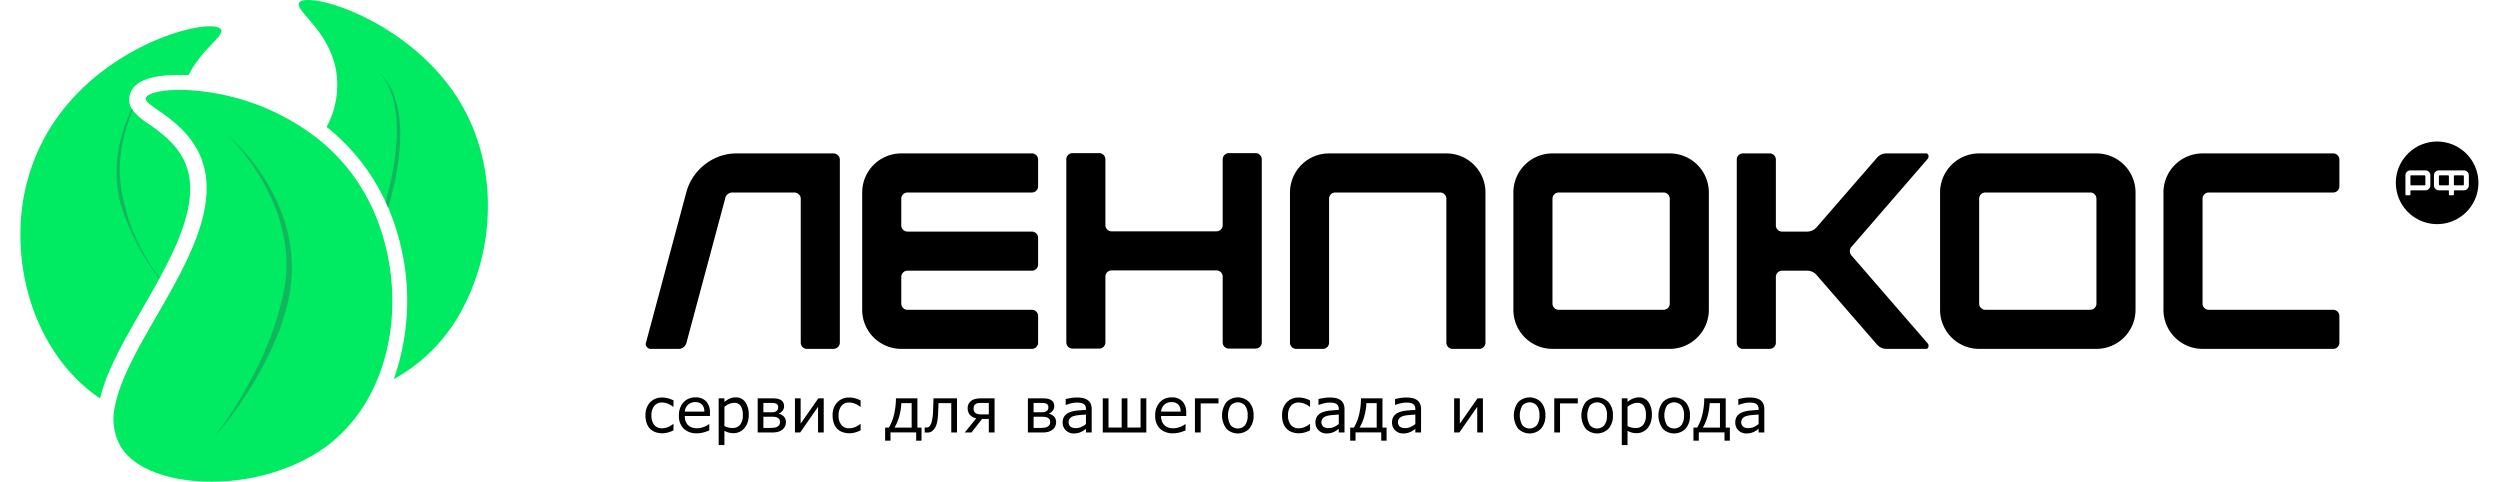
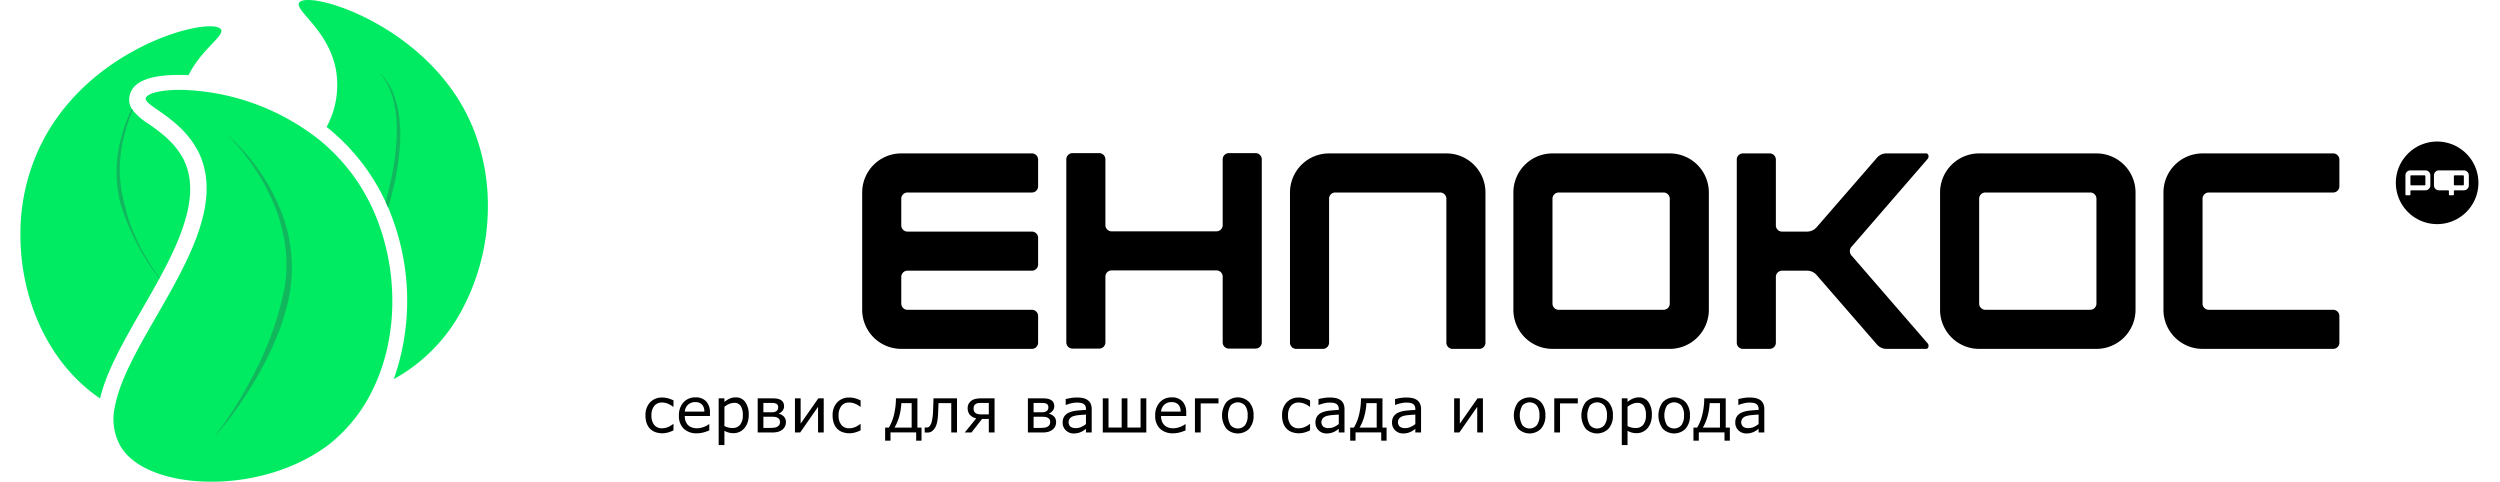
<svg xmlns="http://www.w3.org/2000/svg" id="Слой_1" data-name="Слой 1" viewBox="0 0 545.362 105.082">
  <defs>
    <style>.cls-1{fill:#00eb62;}.cls-2{fill:#11b75c;}</style>
  </defs>
  <title>logotype</title>
  <path class="cls-1" d="M106.428,45.184a47.794,47.794,0,0,1-5.443,22.01,37.075,37.075,0,0,1-15.081,15.508A51.6,51.6,0,0,0,86.417,50.006v-.017l-.171-.518c-.074-.222-.148-.438-.222-.66l-.194-.547c-.347-1.002-.734-1.987-1.144-2.96-.182-.404-.359-.808-.547-1.213a46.166,46.166,0,0,0-4.11-7.116A44.991,44.991,0,0,0,72.89,29.067c-.399-.353-.797-.689-1.19-1.008-.154-.125-.302-.245-.455-.364a19.198,19.198,0,0,0,2.01-12.61C71.547,6.357,64.134,2.281,65.279.539,67.556-2.37,96.055,6.357,104.037,30.217A45.2,45.2,0,0,1,106.428,45.184Z" />
  <path class="cls-2" d="M87.094,33.377a59.494,59.494,0,0,1-.945,6.166q-.64,2.903-1.463,5.761c-.182-.404-.359-.808-.547-1.213.41-1.571.78-3.154,1.122-4.742a50.176,50.176,0,0,0,1.275-12.189,23.222,23.222,0,0,0-.922-6.029,13.863,13.863,0,0,0-2.892-5.346,13.242,13.242,0,0,1,3.313,5.198,23.502,23.502,0,0,1,1.201,6.137A34.294,34.294,0,0,1,87.094,33.377Z" />
  <path class="cls-1" d="M41.447,40.123a16.613,16.613,0,0,1,.006,2.26c-.364,5.864-3.456,12.445-6.621,18.263a1.204,1.204,0,0,1-.063.12c-.194.364-.393.717-.586,1.07l-.051.091c-1.025,1.856-2.101,3.729-3.148,5.539-3.974,6.911-7.731,13.436-9.154,19.453-11.568-7.828-17.518-22.175-17.375-36.145v-.034A44.176,44.176,0,0,1,7.704,34.293C17.371,10.485,45.768,3.476,48.154,6.34a.078.078,0,0,1,.023.017c.945,1.463-4.059,4.128-7.059,10.048q-.734-.043-1.264-.051s-.233-.006-.307-.006c0,0-.359-.006-.524-.006-8.665,0-10.003,2.744-10.447,3.644l-.108.216-.074.233a3.831,3.831,0,0,0,.359,3.291c.068.108.137.211.205.313a13.491,13.491,0,0,0,3.359,2.926,39.287,39.287,0,0,1,3.57,2.699c.41.353.791.712,1.167,1.087a16.259,16.259,0,0,1,2.955,3.945A13.745,13.745,0,0,1,41.447,40.123Z" />
  <path class="cls-1" d="M81.498,84.624v.006c-.245.507-.49,1.002-.757,1.497v.006A33.879,33.879,0,0,1,71.711,96.995c-7.253,5.482-16.647,7.999-25.095,8.084h-.04c-9.479.097-17.757-2.852-20.467-8.084a12.086,12.086,0,0,1-1.036-8.363c.057-.279.114-.558.182-.843C26.89,80.622,32.475,72.116,37.302,63.4a.616.616,0,0,0,.034-.063c3.888-7.025,7.276-14.187,7.691-20.899a20.492,20.492,0,0,0-.006-2.71A17.284,17.284,0,0,0,43.206,32.97a19.803,19.803,0,0,0-3.592-4.811c-.438-.438-.882-.848-1.321-1.23-3.484-3.029-6.86-4.441-6.484-5.596.512-1.048,3.507-1.782,7.845-1.725h.057c.074,0,.154.006.233.006A50.647,50.647,0,0,1,69.702,30.545c.364.296.723.598,1.082.917a41.804,41.804,0,0,1,6.627,7.333A42.643,42.643,0,0,1,82.773,49.236V49.247c.137.376.268.751.393,1.133v.006C86.781,61.459,86.445,74.245,81.498,84.624Z" />
  <path class="cls-2" d="M46.702,95.398a93.377,93.377,0,0,0,9.637-15.715A68.68,68.68,0,0,0,62.162,62.33a31.078,31.078,0,0,0,.007-9.1,33.043,33.043,0,0,0-.965-4.473A35.498,35.498,0,0,0,59.705,44.424a44.844,44.844,0,0,0-4.397-8.059,46.223,46.223,0,0,0-5.87-7.076A44.281,44.281,0,0,1,60.461,44.081,33.697,33.697,0,0,1,63.416,62.509c-.095.787-.214,1.569-.384,2.342-.134.784-.345,1.539-.548,2.297-.373,1.527-.868,3.014-1.384,4.493a70.93,70.93,0,0,1-3.875,8.511,86.805,86.805,0,0,1-4.855,7.931A70.176,70.176,0,0,1,46.702,95.398Z" />
  <path class="cls-2" d="M34.828,60.643a1.205,1.205,0,0,1-.063.12c-.922-1.161-1.782-2.374-2.59-3.627a53.954,53.954,0,0,1-5.864-12.576,28.263,28.263,0,0,1-.034-13.925,35.943,35.943,0,0,1,2.471-6.911c.068.108.137.211.205.313-.023.057-.046.108-.068.165a36.31,36.31,0,0,0-2.067,6.564,28.266,28.266,0,0,0,.302,13.567c.364,1.087.473,2.254.877,3.336.171.547.37,1.087.558,1.628.211.535.444,1.059.66,1.588a44.081,44.081,0,0,0,3.165,6.114A43.769,43.769,0,0,0,34.828,60.643Z" />
-   <path d="M149.704,41.993a11.367,11.367,0,0,1,4.111-6.152,11.112,11.112,0,0,1,6.976-2.376h20.955a1.469,1.469,0,0,1,1.035.396,1.314,1.314,0,0,1,.427,1.005V74.705a1.313,1.313,0,0,1-.427,1.006,1.468,1.468,0,0,1-1.035.396h-5.666a1.353,1.353,0,0,1-1.4-1.401V43.394a1.314,1.314,0,0,0-.427-1.005,1.469,1.469,0,0,0-1.035-.396H159.937a1.627,1.627,0,0,0-1.767,1.401L149.764,74.705a1.768,1.768,0,0,1-1.827,1.401h-5.97a.987.987,0,0,1-.854-.427.914.914,0,0,1-.183-.975Z" />
  <path d="M188.081,67.578v-25.585a8.527,8.527,0,0,1,8.528-8.528h28.447a1.355,1.355,0,0,1,1.401,1.401v5.727a1.353,1.353,0,0,1-1.401,1.4h-27.046a1.355,1.355,0,0,0-1.401,1.401v5.726a1.353,1.353,0,0,0,1.401,1.401h27.046a1.355,1.355,0,0,1,1.401,1.401v5.726a1.353,1.353,0,0,1-1.401,1.401h-27.046a1.355,1.355,0,0,0-1.401,1.401V66.177a1.353,1.353,0,0,0,1.401,1.401h27.046a1.355,1.355,0,0,1,1.401,1.401V74.705a1.353,1.353,0,0,1-1.401,1.401H196.61a8.527,8.527,0,0,1-8.528-8.528Z" />
  <path d="M232.61,74.644V34.806a1.353,1.353,0,0,1,1.401-1.401h5.726a1.355,1.355,0,0,1,1.401,1.401V49.06a1.355,1.355,0,0,0,1.401,1.401h22.782a1.356,1.356,0,0,0,1.401-1.401V34.806a1.353,1.353,0,0,1,1.4-1.401h5.727a1.355,1.355,0,0,1,1.401,1.401V74.644a1.356,1.356,0,0,1-1.401,1.401h-5.727a1.355,1.355,0,0,1-1.4-1.401V60.39a1.355,1.355,0,0,0-1.401-1.4H242.54a1.353,1.353,0,0,0-1.401,1.4V74.644a1.356,1.356,0,0,1-1.401,1.401h-5.726a1.355,1.355,0,0,1-1.401-1.401Z" />
  <path d="M281.404,41.993a8.527,8.527,0,0,1,8.528-8.528h25.585a8.529,8.529,0,0,1,8.528,8.528V74.705a1.355,1.355,0,0,1-1.401,1.401h-5.727A1.353,1.353,0,0,1,315.517,74.705V43.394a1.356,1.356,0,0,0-1.401-1.401H291.333a1.355,1.355,0,0,0-1.401,1.401V74.705a1.355,1.355,0,0,1-1.401,1.401h-5.726a1.353,1.353,0,0,1-1.401-1.401Z" />
  <path d="M330.136,67.578v-25.585a8.527,8.527,0,0,1,8.528-8.528h25.585a8.529,8.529,0,0,1,8.528,8.528v25.585a8.529,8.529,0,0,1-8.528,8.528h-25.585a8.527,8.527,0,0,1-8.528-8.528Zm9.93,0h22.782a1.355,1.355,0,0,0,1.401-1.401V43.394a1.356,1.356,0,0,0-1.401-1.401H340.066a1.355,1.355,0,0,0-1.401,1.401V66.177a1.353,1.353,0,0,0,1.401,1.401Z" />
  <path d="M378.868,74.705V34.866a1.355,1.355,0,0,1,1.401-1.401h5.726a1.356,1.356,0,0,1,1.401,1.401v14.254a1.353,1.353,0,0,0,1.401,1.401h5.299a2.776,2.776,0,0,0,2.315-1.097l12.914-14.863a2.777,2.777,0,0,1,2.314-1.097h8.468a.518.518,0,0,1,.548.366.943.943,0,0,1-.061.73L404.026,53.689a1.476,1.476,0,0,0,0,2.192l16.569,19.128a.946.946,0,0,1,.061.731.518.518,0,0,1-.548.365h-8.468a2.775,2.775,0,0,1-2.314-1.097L396.412,60.146a2.776,2.776,0,0,0-2.315-1.097h-5.299a1.355,1.355,0,0,0-1.401,1.401V74.705a1.355,1.355,0,0,1-1.401,1.401H380.269a1.353,1.353,0,0,1-1.401-1.401Z" />
  <path d="M423.215,67.578v-25.585a8.527,8.527,0,0,1,8.528-8.528h25.585a8.529,8.529,0,0,1,8.528,8.528v25.585a8.529,8.529,0,0,1-8.528,8.528h-25.585a8.527,8.527,0,0,1-8.528-8.528Zm9.93,0h22.782a1.355,1.355,0,0,0,1.401-1.401V43.394a1.356,1.356,0,0,0-1.401-1.401H433.145a1.355,1.355,0,0,0-1.401,1.401V66.177a1.353,1.353,0,0,0,1.401,1.401Z" />
  <path d="M471.947,67.578v-25.585a8.527,8.527,0,0,1,8.528-8.528h28.447a1.355,1.355,0,0,1,1.401,1.401v5.727a1.353,1.353,0,0,1-1.401,1.4h-27.046a1.355,1.355,0,0,0-1.401,1.401V66.177a1.353,1.353,0,0,0,1.401,1.401h27.046a1.355,1.355,0,0,1,1.401,1.401V74.705a1.353,1.353,0,0,1-1.401,1.401H480.475a8.527,8.527,0,0,1-8.528-8.528Z" />
  <path d="M146.914,93.88a7.464,7.464,0,0,1-1.317.497,4.554,4.554,0,0,1-1.098.137,4.506,4.506,0,0,1-1.494-.237,3.071,3.071,0,0,1-1.168-.717,3.249,3.249,0,0,1-.757-1.215,4.936,4.936,0,0,1-.271-1.714,4.019,4.019,0,0,1,.987-2.846,3.508,3.508,0,0,1,2.702-1.064,4.562,4.562,0,0,1,1.271.181,6.711,6.711,0,0,1,1.144.44v1.395h-.073a4.829,4.829,0,0,0-1.225-.701,3.312,3.312,0,0,0-1.171-.227,2.102,2.102,0,0,0-1.725.747,3.195,3.195,0,0,0-.61,2.075,3.151,3.151,0,0,0,.607,2.062,2.115,2.115,0,0,0,1.728.733,3.157,3.157,0,0,0,.784-.1,3.564,3.564,0,0,0,.711-.261,5.048,5.048,0,0,0,.523-.304c.181-.117.306-.205.377-.263h.073Z" />
  <path d="M154.873,90.751h-5.491a3.177,3.177,0,0,0,.207,1.197,2.217,2.217,0,0,0,1.391,1.317,3.267,3.267,0,0,0,1.051.16A4.14,4.14,0,0,0,153.562,93.122a3.776,3.776,0,0,0,1.098-.597h.066v1.367a10.234,10.234,0,0,1-1.294.447,5.253,5.253,0,0,1-1.388.181,3.995,3.995,0,0,1-2.896-1.005,3.774,3.774,0,0,1-1.041-2.852,4.096,4.096,0,0,1,.998-2.902,3.412,3.412,0,0,1,2.625-1.074,3.017,3.017,0,0,1,2.325.881,3.546,3.546,0,0,1,.817,2.502ZM153.652,89.79a2.215,2.215,0,0,0-.497-1.528,1.916,1.916,0,0,0-1.491-.54,2.178,2.178,0,0,0-1.604.594,2.312,2.312,0,0,0-.677,1.475Z" />
  <path d="M163.332,90.53a5.023,5.023,0,0,1-.26,1.658,3.633,3.633,0,0,1-.733,1.271,3.087,3.087,0,0,1-1.038.765,3.034,3.034,0,0,1-1.264.27,4.014,4.014,0,0,1-1.051-.127,4.291,4.291,0,0,1-.958-.394v3.123h-1.254V86.894h1.254v.78a4.851,4.851,0,0,1,1.124-.703,3.173,3.173,0,0,1,1.331-.284,2.46,2.46,0,0,1,2.099,1.018A4.68,4.68,0,0,1,163.332,90.53Zm-1.294.033a3.573,3.573,0,0,0-.46-2.015,1.603,1.603,0,0,0-1.415-.667,2.755,2.755,0,0,0-1.087.233,4.933,4.933,0,0,0-1.048.614v4.223a5.001,5.001,0,0,0,.918.327,3.969,3.969,0,0,0,.87.087,2.011,2.011,0,0,0,1.635-.707A3.215,3.215,0,0,0,162.039,90.563Z" />
  <path d="M171.439,92.092a2.067,2.067,0,0,1-.217.961,1.988,1.988,0,0,1-.598.7,2.855,2.855,0,0,1-.931.454,5.124,5.124,0,0,1-1.324.14h-3.082V86.894h2.882a10.23,10.23,0,0,1,1.258.057,2.425,2.425,0,0,1,.797.25,1.449,1.449,0,0,1,.617.574,1.68,1.68,0,0,1,.197.834,1.525,1.525,0,0,1-.313.96,2.105,2.105,0,0,1-.808.634v.067a2.157,2.157,0,0,1,1.091.617A1.684,1.684,0,0,1,171.439,92.092Zm-1.688-3.289a.9.9,0,0,0-.104-.434.701.701,0,0,0-.316-.301,1.565,1.565,0,0,0-.631-.156c-.233-.012-.521-.017-.863-.017h-1.308v2.041h1.567a5.275,5.275,0,0,0,.73-.036,1.3,1.3,0,0,0,.478-.184.881.881,0,0,0,.35-.377A1.321,1.321,0,0,0,169.75,88.803Zm.394,3.296a1.29,1.29,0,0,0-.12-.598,1.108,1.108,0,0,0-.526-.424,1.555,1.555,0,0,0-.548-.143q-.293-.023-.813-.023h-1.607v2.435h1.188a10.047,10.047,0,0,0,1.15-.05,1.853,1.853,0,0,0,.697-.217,1.163,1.163,0,0,0,.437-.407A1.096,1.096,0,0,0,170.144,92.099Z" />
  <path d="M179.692,94.347h-1.241V88.749l-3.903,5.598h-1.134V86.894h1.241V92.412l3.862-5.518h1.175Z" />
  <path d="M187.737,93.88a7.464,7.464,0,0,1-1.317.497,4.554,4.554,0,0,1-1.098.137,4.506,4.506,0,0,1-1.494-.237,3.071,3.071,0,0,1-1.168-.717,3.249,3.249,0,0,1-.757-1.215,4.937,4.937,0,0,1-.271-1.714,4.019,4.019,0,0,1,.987-2.846,3.508,3.508,0,0,1,2.702-1.064,4.562,4.562,0,0,1,1.271.181,6.711,6.711,0,0,1,1.144.44v1.395h-.073a4.829,4.829,0,0,0-1.225-.701,3.312,3.312,0,0,0-1.171-.227,2.102,2.102,0,0,0-1.725.747,3.195,3.195,0,0,0-.61,2.075,3.151,3.151,0,0,0,.607,2.062,2.114,2.114,0,0,0,1.728.733,3.157,3.157,0,0,0,.784-.1,3.564,3.564,0,0,0,.711-.261,5.047,5.047,0,0,0,.523-.304c.181-.117.306-.205.377-.263h.073Z" />
  <path d="M201.027,96.135h-1.167V94.327h-5.604v1.808h-1.168V93.279h.808a9.959,9.959,0,0,0,1.164-2.973,15.308,15.308,0,0,0,.384-3.412h4.684v6.385h.9Zm-2.154-2.855V87.948h-2.249a12.478,12.478,0,0,1-.514,3.056,9.874,9.874,0,0,1-.98,2.275Z" />
  <path d="M208.766,94.347h-1.254V87.948h-2.782c-.014.369-.026.726-.04,1.067-.014.343-.026.652-.04.928a15.919,15.919,0,0,1-.153,1.778,5.417,5.417,0,0,1-.28,1.104,2.704,2.704,0,0,1-.356.671,3.652,3.652,0,0,1-.424.464,1.562,1.562,0,0,1-.504.3,1.747,1.747,0,0,1-.604.101c-.076,0-.187-.003-.331-.007-.145-.005-.238-.007-.283-.007V93.253h.066c.036,0,.087.002.154.006.066.005.122.007.166.007a1.248,1.248,0,0,0,.331-.047.614.614,0,0,0,.29-.173,2.443,2.443,0,0,0,.547-1.128,11.799,11.799,0,0,0,.273-2.295q.026-.546.05-1.298.023-.75.044-1.431h5.13Z" />
  <path d="M216.958,94.347h-1.254V91.392h-1.475l-2.308,2.955H210.448l2.508-3.075a2.688,2.688,0,0,1-1.414-.817,2.222,2.222,0,0,1-.447-1.444,1.812,1.812,0,0,1,.268-1.008,2.218,2.218,0,0,1,.674-.674,2.503,2.503,0,0,1,.92-.344,6.726,6.726,0,0,1,1.135-.09h2.868Zm-1.254-3.943V87.895h-1.581a5.676,5.676,0,0,0-.74.033,1.499,1.499,0,0,0-.494.18.928.928,0,0,0-.384.397,1.215,1.215,0,0,0-.123.544,1.911,1.911,0,0,0,.076.594.981.981,0,0,0,.317.427,1.394,1.394,0,0,0,.601.264,4.05,4.05,0,0,0,.787.069Z" />
  <path d="M230.382,92.092a2.067,2.067,0,0,1-.217.961,1.988,1.988,0,0,1-.598.7,2.855,2.855,0,0,1-.931.454,5.124,5.124,0,0,1-1.324.14h-3.082V86.894h2.882a10.23,10.23,0,0,1,1.258.057,2.425,2.425,0,0,1,.797.25,1.449,1.449,0,0,1,.617.574,1.68,1.68,0,0,1,.197.834,1.525,1.525,0,0,1-.313.96,2.105,2.105,0,0,1-.808.634v.067a2.157,2.157,0,0,1,1.091.617A1.684,1.684,0,0,1,230.382,92.092Zm-1.688-3.289a.9.9,0,0,0-.104-.434.701.701,0,0,0-.316-.301,1.565,1.565,0,0,0-.631-.156c-.233-.012-.521-.017-.863-.017h-1.308v2.041h1.567a5.275,5.275,0,0,0,.73-.036,1.3,1.3,0,0,0,.478-.184.881.881,0,0,0,.35-.377A1.321,1.321,0,0,0,228.694,88.803Zm.394,3.296a1.29,1.29,0,0,0-.12-.598,1.108,1.108,0,0,0-.526-.424,1.555,1.555,0,0,0-.548-.143q-.293-.023-.813-.023h-1.607v2.435h1.188a10.047,10.047,0,0,0,1.15-.05,1.853,1.853,0,0,0,.697-.217,1.163,1.163,0,0,0,.437-.407A1.096,1.096,0,0,0,229.087,92.099Z" />
  <path d="M238.148,94.347h-1.248v-.794c-.111.076-.261.182-.45.317a3.226,3.226,0,0,1-.55.323,3.784,3.784,0,0,1-.721.257,3.935,3.935,0,0,1-.954.104,2.385,2.385,0,0,1-1.708-.667,2.249,2.249,0,0,1-.701-1.701,2.356,2.356,0,0,1,.364-1.371,2.423,2.423,0,0,1,1.037-.824A5.607,5.607,0,0,1,234.852,89.583q.954-.107,2.048-.16v-.193a1.493,1.493,0,0,0-.149-.707,1.099,1.099,0,0,0-.431-.44,1.786,1.786,0,0,0-.641-.207,5.577,5.577,0,0,0-.78-.053,5.28,5.28,0,0,0-1.101.13,8.518,8.518,0,0,0-1.255.377H232.477V87.055q.366-.1,1.061-.221a8.013,8.013,0,0,1,1.368-.119,6.36,6.36,0,0,1,1.371.13,2.674,2.674,0,0,1,1.011.443,1.978,1.978,0,0,1,.64.794,2.921,2.921,0,0,1,.221,1.208Zm-1.248-1.835V90.437c-.382.021-.833.056-1.351.1a7.09,7.09,0,0,0-1.231.193,2.025,2.025,0,0,0-.874.478,1.377,1.377,0,0,0,.054,1.854,1.811,1.811,0,0,0,1.181.323,2.8,2.8,0,0,0,1.208-.257A5.434,5.434,0,0,0,236.9,92.512Z" />
  <path d="M250.063,94.347h-9.5V86.894h1.254v6.371H244.686V86.894h1.254v6.371H248.809V86.894h1.254Z" />
  <path d="M258.77,90.751h-5.491a3.177,3.177,0,0,0,.207,1.197,2.217,2.217,0,0,0,1.391,1.317,3.267,3.267,0,0,0,1.051.16,4.14,4.14,0,0,0,1.531-.304,3.776,3.776,0,0,0,1.098-.597h.066v1.367a10.234,10.234,0,0,1-1.294.447,5.253,5.253,0,0,1-1.388.181,3.995,3.995,0,0,1-2.896-1.005,3.774,3.774,0,0,1-1.041-2.852,4.096,4.096,0,0,1,.998-2.902,3.412,3.412,0,0,1,2.625-1.074,3.017,3.017,0,0,1,2.325.881,3.546,3.546,0,0,1,.817,2.502ZM257.548,89.79a2.215,2.215,0,0,0-.497-1.528,1.916,1.916,0,0,0-1.491-.54,2.178,2.178,0,0,0-1.605.594,2.312,2.312,0,0,0-.677,1.475Z" />
  <path d="M265.808,87.995h-3.883v6.352h-1.254V86.894h5.137Z" />
  <path d="M273.461,90.624a4.178,4.178,0,0,1-.935,2.875,3.507,3.507,0,0,1-5.014,0,4.912,4.912,0,0,1,0-5.754,3.5,3.5,0,0,1,5.014,0A4.194,4.194,0,0,1,273.461,90.624Zm-1.295,0a3.394,3.394,0,0,0-.566-2.151,2.124,2.124,0,0,0-3.159,0,4.329,4.329,0,0,0,.003,4.276,2.085,2.085,0,0,0,3.152.007A3.373,3.373,0,0,0,272.166,90.624Z" />
  <path d="M285.783,93.88a7.464,7.464,0,0,1-1.317.497,4.554,4.554,0,0,1-1.098.137,4.506,4.506,0,0,1-1.494-.237,3.071,3.071,0,0,1-1.168-.717,3.249,3.249,0,0,1-.757-1.215,4.936,4.936,0,0,1-.271-1.714,4.019,4.019,0,0,1,.987-2.846,3.508,3.508,0,0,1,2.702-1.064,4.562,4.562,0,0,1,1.271.181,6.711,6.711,0,0,1,1.144.44v1.395h-.073a4.829,4.829,0,0,0-1.225-.701,3.312,3.312,0,0,0-1.171-.227,2.102,2.102,0,0,0-1.725.747,3.195,3.195,0,0,0-.61,2.075,3.151,3.151,0,0,0,.607,2.062,2.115,2.115,0,0,0,1.728.733,3.157,3.157,0,0,0,.784-.1,3.564,3.564,0,0,0,.711-.261,5.047,5.047,0,0,0,.523-.304c.181-.117.306-.205.377-.263h.073Z" />
  <path d="M293.295,94.347h-1.248v-.794c-.111.076-.261.182-.45.317a3.226,3.226,0,0,1-.55.323,3.784,3.784,0,0,1-.721.257,3.935,3.935,0,0,1-.954.104,2.386,2.386,0,0,1-1.708-.667,2.249,2.249,0,0,1-.701-1.701,2.356,2.356,0,0,1,.364-1.371,2.423,2.423,0,0,1,1.037-.824,5.607,5.607,0,0,1,1.635-.407q.954-.107,2.048-.16v-.193a1.493,1.493,0,0,0-.149-.707,1.099,1.099,0,0,0-.431-.44,1.786,1.786,0,0,0-.641-.207,5.577,5.577,0,0,0-.78-.053,5.28,5.28,0,0,0-1.101.13,8.518,8.518,0,0,0-1.255.377h-.066V87.055q.366-.1,1.061-.221a8.013,8.013,0,0,1,1.368-.119,6.36,6.36,0,0,1,1.371.13,2.674,2.674,0,0,1,1.011.443,1.978,1.978,0,0,1,.64.794,2.922,2.922,0,0,1,.221,1.208Zm-1.248-1.835V90.437c-.382.021-.833.056-1.351.1a7.09,7.09,0,0,0-1.231.193,2.025,2.025,0,0,0-.874.478,1.377,1.377,0,0,0,.054,1.854,1.811,1.811,0,0,0,1.181.323,2.8,2.8,0,0,0,1.208-.257A5.434,5.434,0,0,0,292.047,92.512Z" />
  <path d="M302.475,96.135h-1.167V94.327h-5.604v1.808h-1.168V93.279h.808a9.959,9.959,0,0,0,1.164-2.973,15.308,15.308,0,0,0,.384-3.412h4.684v6.385h.9Zm-2.154-2.855V87.948h-2.249a12.478,12.478,0,0,1-.514,3.056,9.874,9.874,0,0,1-.98,2.275Z" />
  <path d="M309.995,94.347h-1.248v-.794c-.111.076-.261.182-.45.317a3.226,3.226,0,0,1-.55.323,3.784,3.784,0,0,1-.721.257,3.935,3.935,0,0,1-.954.104,2.385,2.385,0,0,1-1.708-.667,2.249,2.249,0,0,1-.701-1.701,2.356,2.356,0,0,1,.364-1.371,2.423,2.423,0,0,1,1.037-.824,5.607,5.607,0,0,1,1.635-.407q.954-.107,2.048-.16v-.193a1.493,1.493,0,0,0-.149-.707,1.099,1.099,0,0,0-.431-.44,1.786,1.786,0,0,0-.641-.207,5.577,5.577,0,0,0-.78-.053,5.28,5.28,0,0,0-1.101.13,8.518,8.518,0,0,0-1.255.377h-.066V87.055q.366-.1,1.061-.221a8.013,8.013,0,0,1,1.368-.119,6.36,6.36,0,0,1,1.371.13,2.674,2.674,0,0,1,1.011.443,1.978,1.978,0,0,1,.64.794,2.922,2.922,0,0,1,.221,1.208Zm-1.248-1.835V90.437c-.382.021-.833.056-1.351.1a7.09,7.09,0,0,0-1.231.193,2.025,2.025,0,0,0-.874.478,1.377,1.377,0,0,0,.054,1.854,1.811,1.811,0,0,0,1.181.323,2.8,2.8,0,0,0,1.208-.257A5.434,5.434,0,0,0,308.747,92.512Z" />
  <path d="M323.492,94.347h-1.241V88.749l-3.903,5.598h-1.134V86.894h1.241V92.412l3.862-5.518h1.175Z" />
  <path d="M337.115,90.624a4.178,4.178,0,0,1-.935,2.875,3.507,3.507,0,0,1-5.014,0,4.912,4.912,0,0,1,0-5.754,3.5,3.5,0,0,1,5.014,0A4.194,4.194,0,0,1,337.115,90.624Zm-1.295,0a3.394,3.394,0,0,0-.566-2.151,2.124,2.124,0,0,0-3.159,0,4.329,4.329,0,0,0,.003,4.276,2.085,2.085,0,0,0,3.152.007A3.373,3.373,0,0,0,335.82,90.624Z" />
  <path d="M344.193,87.995H340.31v6.352H339.056V86.894h5.137Z" />
  <path d="M351.845,90.624a4.178,4.178,0,0,1-.935,2.875,3.507,3.507,0,0,1-5.014,0,4.912,4.912,0,0,1,0-5.754,3.5,3.5,0,0,1,5.014,0A4.194,4.194,0,0,1,351.845,90.624Zm-1.295,0a3.394,3.394,0,0,0-.566-2.151,2.124,2.124,0,0,0-3.159,0,4.329,4.329,0,0,0,.003,4.276,2.085,2.085,0,0,0,3.152.007A3.373,3.373,0,0,0,350.55,90.624Z" />
  <path d="M360.344,90.53a5.023,5.023,0,0,1-.26,1.658,3.633,3.633,0,0,1-.733,1.271,3.087,3.087,0,0,1-1.038.765,3.035,3.035,0,0,1-1.264.27,4.014,4.014,0,0,1-1.051-.127,4.291,4.291,0,0,1-.958-.394v3.123h-1.254V86.894h1.254v.78a4.851,4.851,0,0,1,1.124-.703,3.173,3.173,0,0,1,1.331-.284,2.46,2.46,0,0,1,2.099,1.018A4.68,4.68,0,0,1,360.344,90.53Zm-1.294.033a3.573,3.573,0,0,0-.46-2.015,1.603,1.603,0,0,0-1.415-.667,2.755,2.755,0,0,0-1.087.233,4.933,4.933,0,0,0-1.048.614v4.223a5.001,5.001,0,0,0,.918.327,3.969,3.969,0,0,0,.87.087,2.011,2.011,0,0,0,1.635-.707A3.215,3.215,0,0,0,359.05,90.563Z" />
  <path d="M368.652,90.624a4.178,4.178,0,0,1-.935,2.875,3.507,3.507,0,0,1-5.014,0,4.912,4.912,0,0,1,0-5.754,3.5,3.5,0,0,1,5.014,0A4.194,4.194,0,0,1,368.652,90.624Zm-1.295,0a3.394,3.394,0,0,0-.566-2.151,2.124,2.124,0,0,0-3.159,0,4.329,4.329,0,0,0,.003,4.276,2.085,2.085,0,0,0,3.152.007A3.373,3.373,0,0,0,367.357,90.624Z" />
  <path d="M377.357,96.135h-1.167V94.327H370.585v1.808h-1.168V93.279h.808a9.959,9.959,0,0,0,1.164-2.973,15.308,15.308,0,0,0,.384-3.412h4.684v6.385h.9Zm-2.154-2.855V87.948h-2.249a12.478,12.478,0,0,1-.514,3.056,9.874,9.874,0,0,1-.98,2.275Z" />
  <path d="M384.876,94.347h-1.248v-.794c-.111.076-.261.182-.45.317a3.226,3.226,0,0,1-.55.323,3.784,3.784,0,0,1-.721.257,3.935,3.935,0,0,1-.954.104,2.386,2.386,0,0,1-1.708-.667,2.249,2.249,0,0,1-.701-1.701,2.356,2.356,0,0,1,.364-1.371,2.423,2.423,0,0,1,1.037-.824,5.607,5.607,0,0,1,1.635-.407q.954-.107,2.048-.16v-.193a1.493,1.493,0,0,0-.149-.707,1.099,1.099,0,0,0-.431-.44,1.786,1.786,0,0,0-.641-.207,5.577,5.577,0,0,0-.78-.053,5.28,5.28,0,0,0-1.101.13,8.518,8.518,0,0,0-1.255.377h-.066V87.055q.366-.1,1.061-.221a8.013,8.013,0,0,1,1.368-.119,6.36,6.36,0,0,1,1.371.13,2.674,2.674,0,0,1,1.011.443,1.978,1.978,0,0,1,.64.794,2.922,2.922,0,0,1,.221,1.208Zm-1.248-1.835V90.437c-.382.021-.833.056-1.351.1a7.091,7.091,0,0,0-1.231.193,2.025,2.025,0,0,0-.874.478,1.377,1.377,0,0,0,.054,1.854,1.811,1.811,0,0,0,1.181.323,2.8,2.8,0,0,0,1.208-.257A5.434,5.434,0,0,0,383.628,92.512Z" />
-   <path d="M534.037,38.253H532.219a.173.173,0,0,0-.178.178v1.818a.173.173,0,0,0,.178.178h1.818a.173.173,0,0,0,.178-.178V38.431a.173.173,0,0,0-.178-.178Z" />
  <path d="M528.903,38.253h-2.905a.173.173,0,0,0-.178.178v1.818a.173.173,0,0,0,.178.178h2.905a.173.173,0,0,0,.179-.178V38.431a.173.173,0,0,0-.179-.178Z" />
  <path d="M531.648,30.878a9.006,9.006,0,1,0,9.006,9.006A9.006,9.006,0,0,0,531.648,30.878Zm-1.48,9.549a1.088,1.088,0,0,1-1.087,1.088h-3.084a.173.173,0,0,0-.178.178v.73a.173.173,0,0,1-.179.179h-.73a.172.172,0,0,1-.128-.051.174.174,0,0,1-.051-.128V38.253a1.088,1.088,0,0,1,1.088-1.088h3.262a1.088,1.088,0,0,1,1.087,1.088Zm8.077.769a1.048,1.048,0,0,1-.769.319h-1.996a.173.173,0,0,0-.178.178v.73a.173.173,0,0,1-.179.179h-.73a.172.172,0,0,1-.128-.051.174.174,0,0,1-.051-.128v-.73a.173.173,0,0,0-.178-.178h-1.996a1.088,1.088,0,0,1-1.088-1.088V38.253a1.088,1.088,0,0,1,1.088-1.088h5.436a1.088,1.088,0,0,1,1.088,1.088v2.174A1.047,1.047,0,0,1,538.246,41.197Z" />
  <path d="M537.299,38.253h-1.818a.173.173,0,0,0-.178.178v1.818a.173.173,0,0,0,.178.178h1.818a.173.173,0,0,0,.178-.178V38.431a.173.173,0,0,0-.178-.178Z" />
</svg>